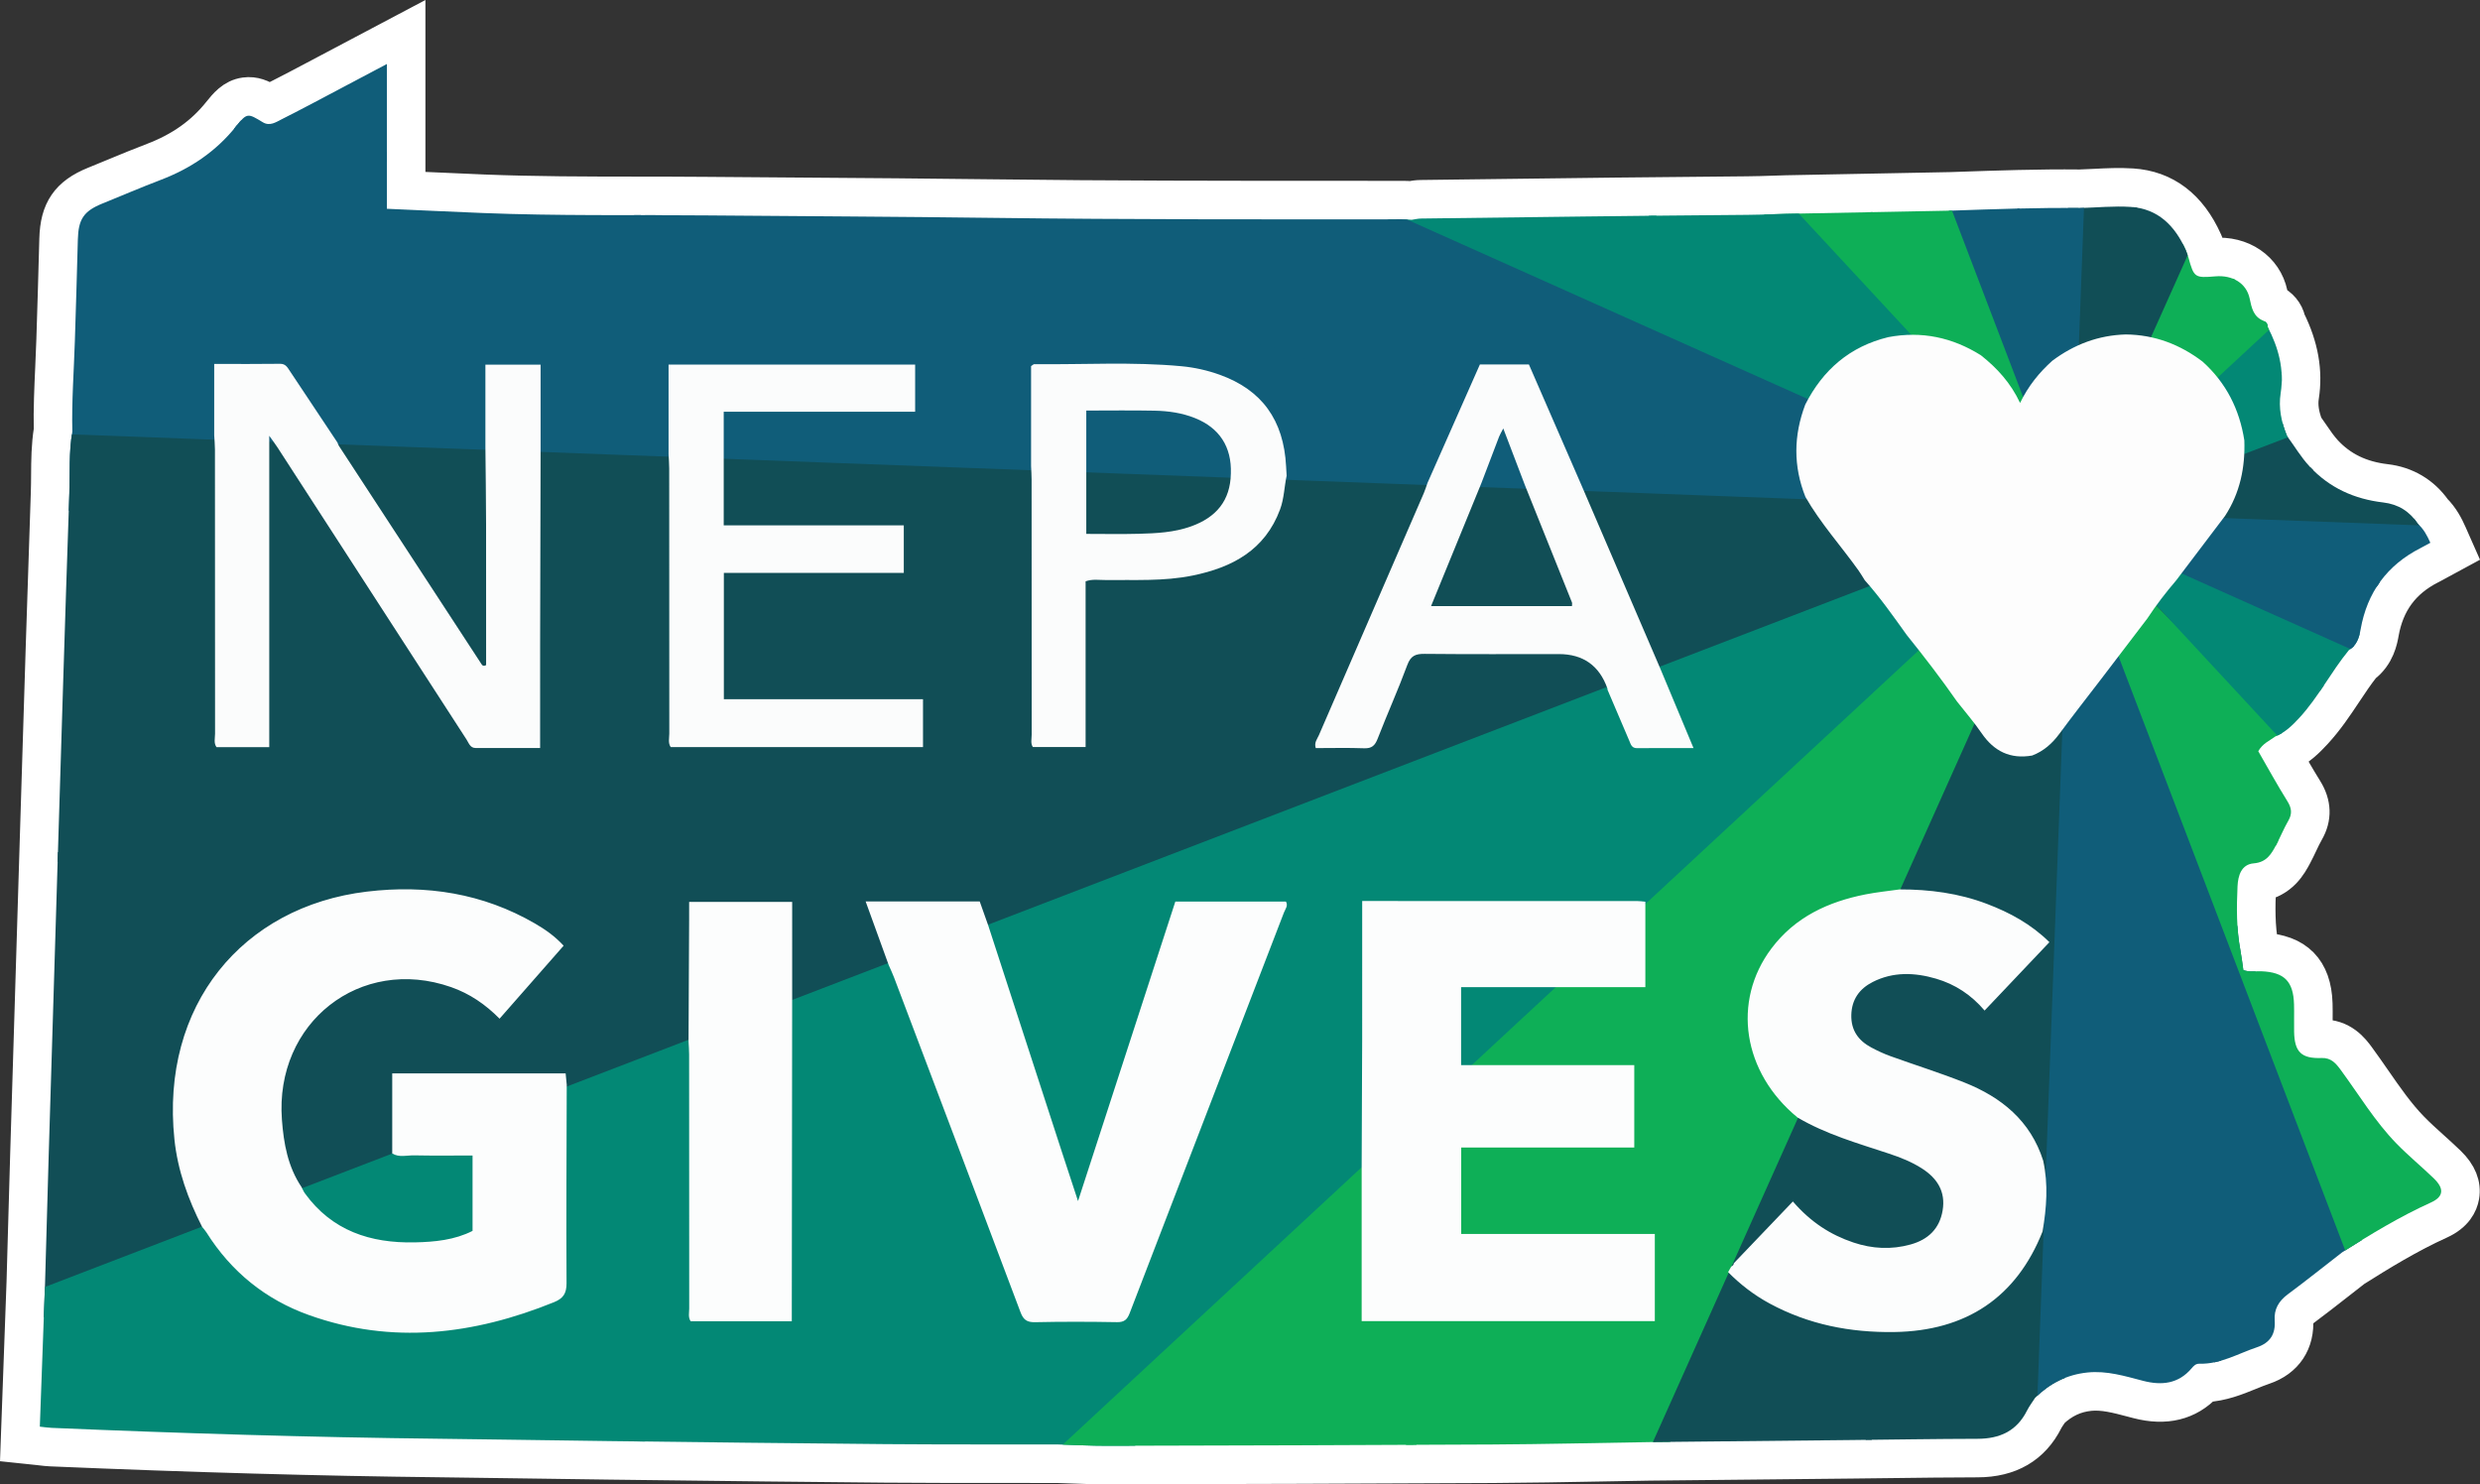
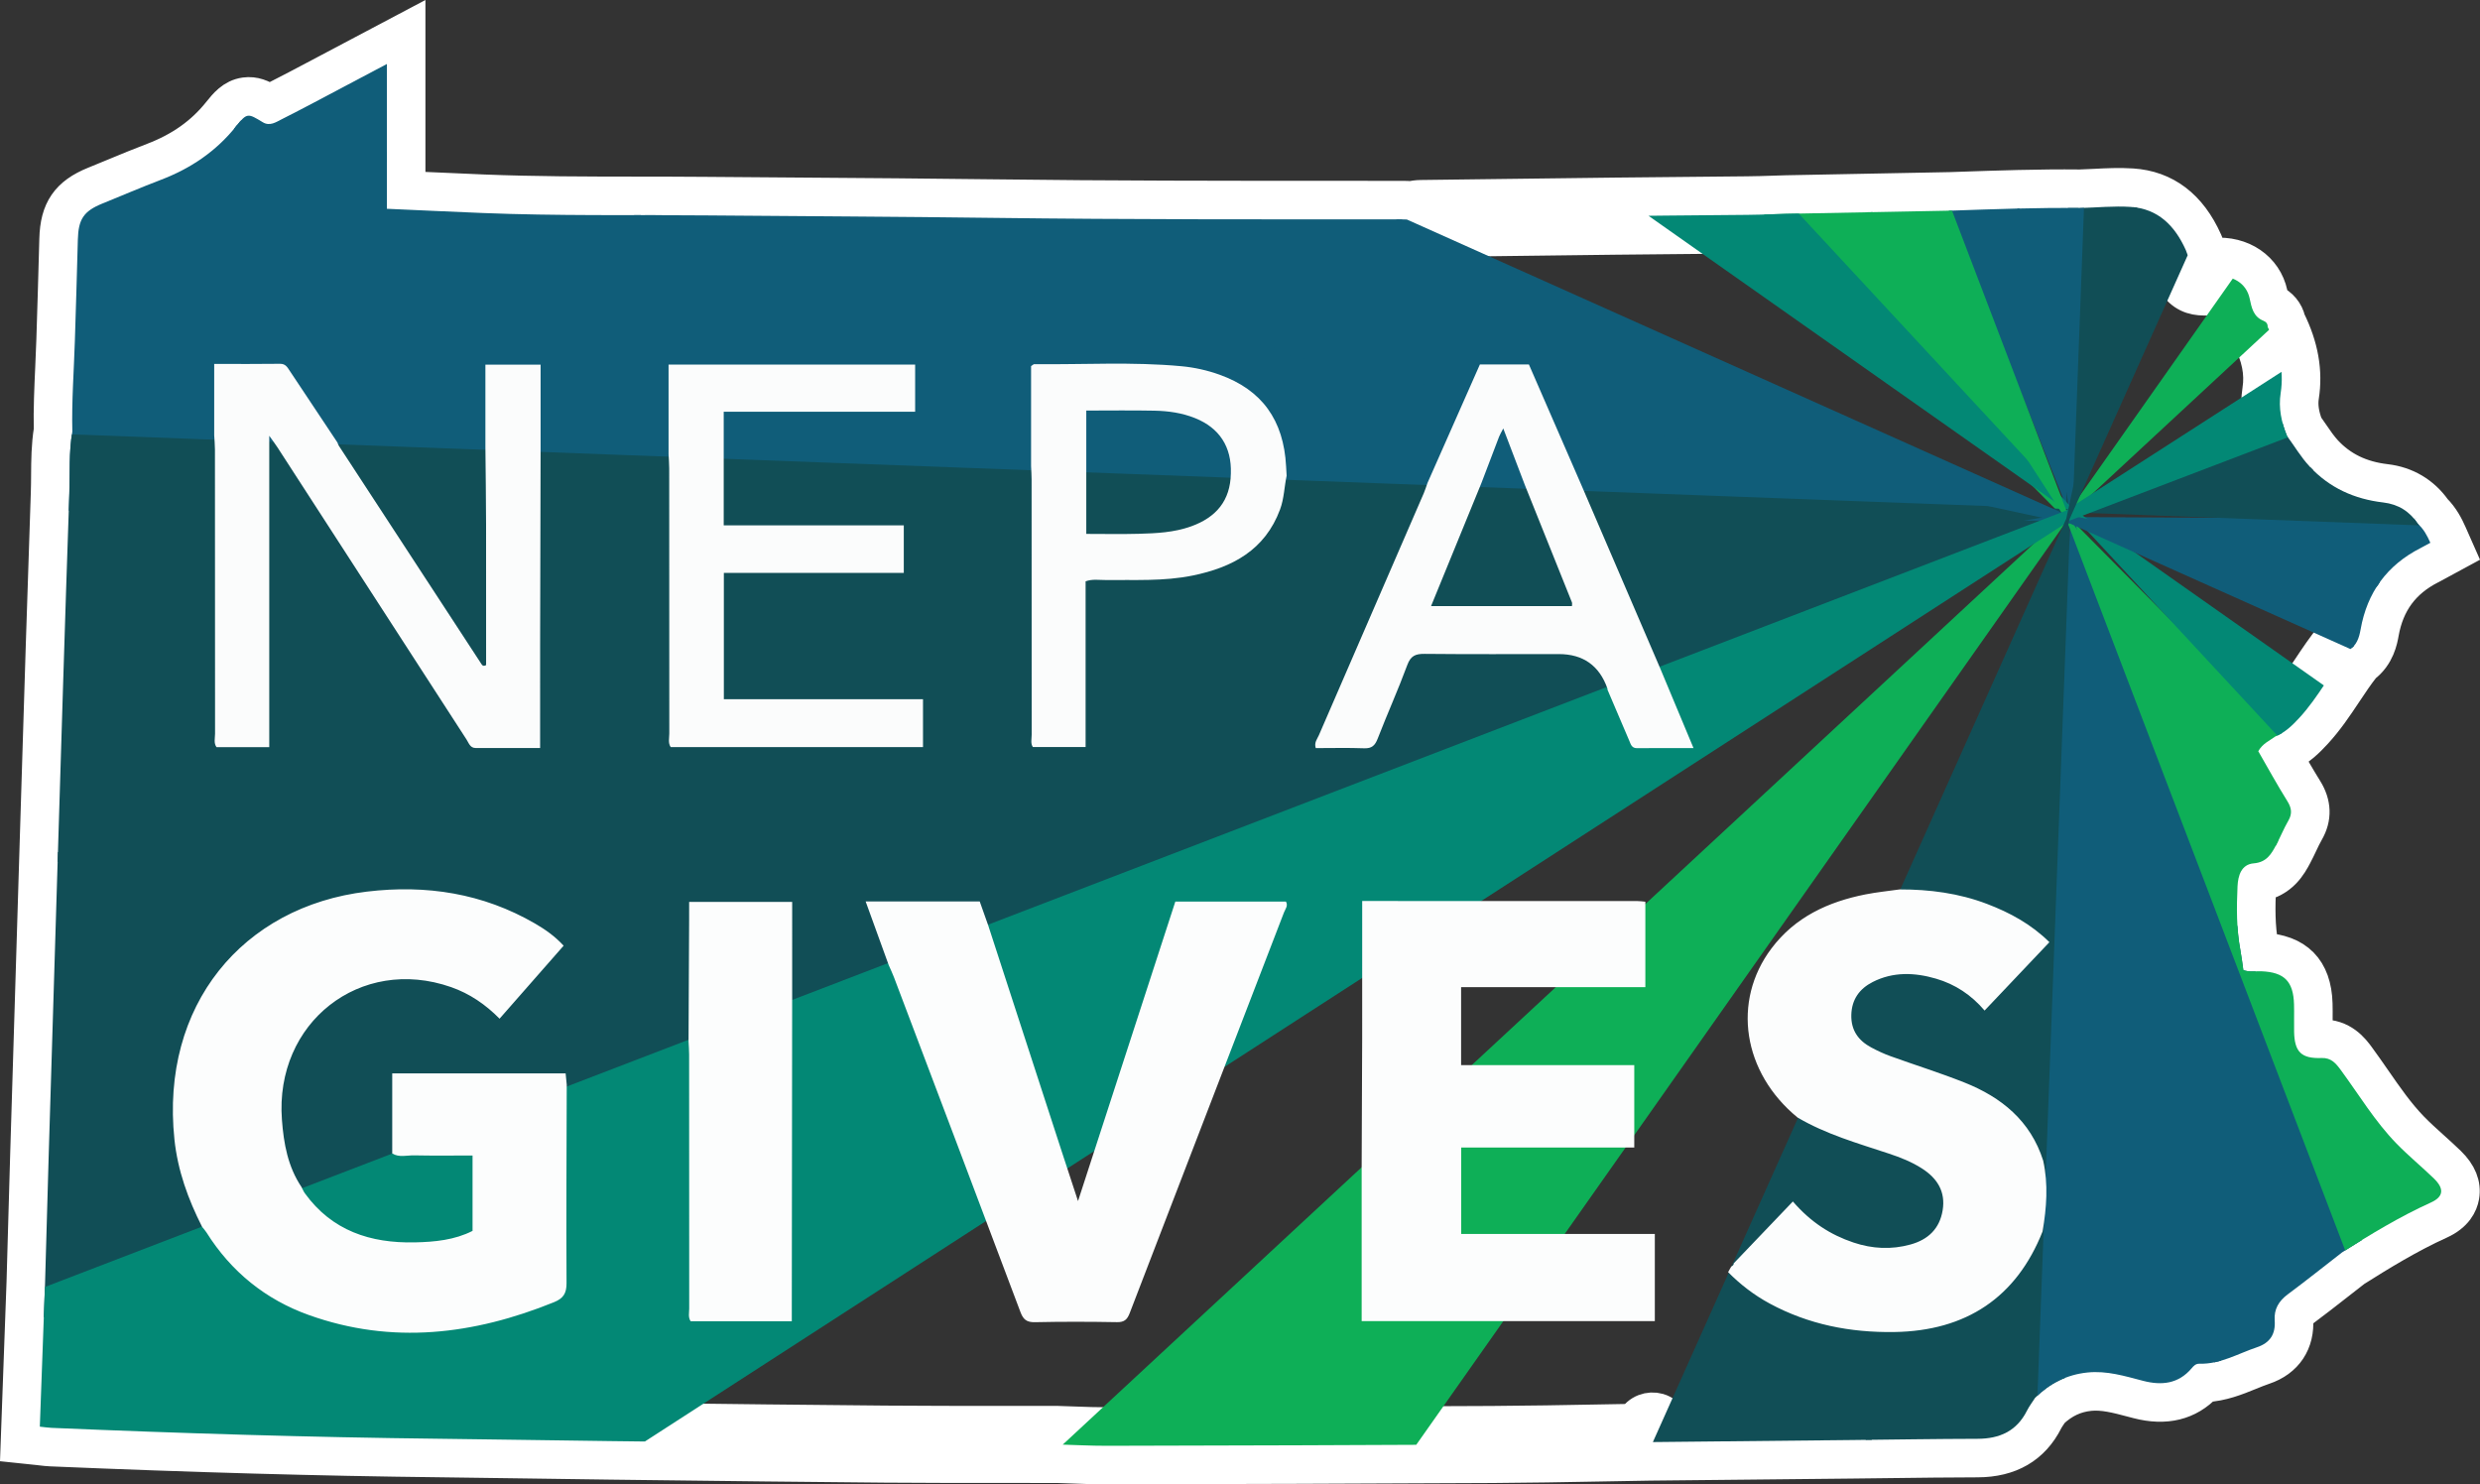
<svg xmlns="http://www.w3.org/2000/svg" id="Layer_1" version="1.1" viewBox="0 0 1014.334 607.118">
  <rect x="0" y="0" width="1014.334" height="607.118" fill="#333333" stroke="none" />
  <defs>
    <style>
      .st0 {
        fill: none;
      }

      .st1 {
        fill: #fbfcfc;
      }

      .st2 {
        fill: #114e56;
      }

      .st3 {
        fill: #0eaf57;
      }

      .st4 {
        fill: #038875;
      }

      .st5 {
        fill: #fff;
        stroke: #fff;
        stroke-miterlimit: 10;
        stroke-width: 14px;
      }

      .st6 {
        fill: #105d79;
      }

      .st7 {
        clip-path: url(#clippath);
      }

      .st8 {
        fill: #fdfdfd;
      }

      .st9 {
        fill: #fcfdfd;
      }
    </style>
    <clipPath id="clippath">
      <path class="st0" d="M930.21,179.733c1.734-.464,3.467-.93,5.2-1.395-2.313-5.63-3.551-11.494-2.608-17.531,1.522-9.734-.878-18.589-5.313-27.098.056-1.31-.628-2.06-1.795-2.54-4.099-1.686-4.761-5.281-5.588-9.149-1.324-6.197-7.014-9.585-13.975-8.992-8.45.72-8.798.47-11.01-7.596-.295-1.075-.74-2.108-1.118-3.163-4.42-9.857-11.276-16.909-22.571-17.639-6.854-.443-13.782.266-20.676.457M850.758,85.087c-17.597-.2-35.175.461-52.754,1.067-20.692.398-41.383.796-62.075,1.196-7.069.068-14.123.476-21.202.53-44.513.34-89.024.954-133.536,1.505-1.27.016-2.535.339-3.803.519-1.13-.058-2.261-.168-3.39-.168-55.894-.031-111.787.098-167.679-.623-39.356-.508-78.718-.676-118.077-1.011-30.286-.258-60.581.24-90.856-.98-12.897-.519-25.791-1.136-39.155-1.729V26.174c-5.782,3.059-10.88,5.765-15.986,8.457-9.009,4.75-17.972,9.588-27.066,14.169-2.305,1.161-4.83,2.941-7.701,1.2-6.088-3.689-6.415-3.965-10.919,1.665-8.24,10.3-18.633,17.27-30.839,21.916-8,3.046-15.866,6.438-23.803,9.651-7.667,3.104-9.862,6.384-10.079,14.735-.357,13.756-.783,27.511-1.214,41.265-.39,12.434-1.343,24.852-1.041,37.306-1.45,8.335-.933,16.782-1.224,25.167-1.805,52.064-3.346,104.137-4.955,156.208-1.179,38.164-2.341,76.328-3.487,114.494-.525,17.457-.995,34.917-1.491,52.376-.711,19.5-1.421,39.001-2.14,58.741,1.99.207,3.404.432,4.826.493,52.889,2.239,105.794,3.87,158.731,4.459,23.154.258,46.308.673,69.462.951,37.571.452,75.142.93,112.713,1.24,23.485.194,46.973.1,70.46.135,6.795.194,13.591.571,20.386.554,52.513-.125,105.027-.25,157.539-.538,21.379-.117,42.756-.637,64.133-.973q1.169-4.051,0,0c27.632-.282,55.263-.563,82.894-.849,17.133-.177,34.266-.467,51.399-.502,9.019-.018,16.005-3.137,20.204-11.488.934-1.858,2.227-3.534,3.354-5.295,5.946-5.838,12.861-9.436,21.323-10.328,7.99-.842,15.355,1.468,22.839,3.405,7.595,1.966,14.441,1.247,19.852-5.147.832-.982,1.661-1.901,3.194-1.858,8.538.239,15.759-4.132,23.5-6.729,5.435-1.823,7.66-5.442,7.266-10.973-.33-4.621,1.669-7.941,5.369-10.691,7.511-5.582,14.826-11.426,22.222-17.163,11.746-7.422,23.594-14.629,36.3-20.376,5.243-2.372,5.51-5.679,1.223-9.83-4.997-4.838-10.404-9.266-15.254-14.241-8.855-9.085-15.373-19.995-22.849-30.156-1.951-2.652-3.917-5.026-7.799-4.884-8.31.305-11.109-2.457-11.27-10.733-.073-3.725.068-7.455-.034-11.178-.261-9.462-3.987-13.175-13.363-13.561-2.375-.097-4.803.444-7.369-.484-.393-2.695-.695-5.42-1.201-8.106-1.628-8.662-1.59-17.403-1.177-26.141.209-4.43,1.557-8.993,6.627-9.412,5.231-.431,7.169-3.752,9.151-7.473,1.747-3.279,3.142-6.753,4.999-9.965,1.668-2.884,1.36-5.185-.395-8-4.242-6.799-8.096-13.841-11.898-20.426,1.853-3.243,4.677-4.321,6.993-6.029,3.994-1.618,6.979-4.551,9.822-7.636,7.79-8.454,12.964-18.825,20.236-27.661,3.201-1.932,4.202-5.064,4.809-8.5,2.678-15.154,10.816-26.307,24.579-33.297,1.271-.646,2.51-1.353,3.948-2.131-1.316-2.978-2.738-5.592-5.029-7.662-3.384-5.144-8.066-8.103-14.246-8.826-11.772-1.377-21.994-5.944-30.17-14.78-3.527-3.811-6.121-8.263-9.173-12.399l-84.654-93.253h0Z" />
    </clipPath>
  </defs>
  <path class="st5" d="M452.439,600.118c-4.674,0-9.337-.172-13.851-.34-2.081-.077-4.161-.155-6.241-.215-7.232-.011-14.463-.011-21.696-.008-15.96,0-32.459.007-48.705-.128-32.433-.269-65.399-.669-97.278-1.055l-15.468-.187c-10.763-.129-21.526-.288-32.289-.448-12.183-.18-24.781-.366-37.164-.504-48.843-.543-100.854-2.004-159.003-4.465-1.273-.055-2.424-.191-3.644-.336-.528-.063-1.094-.131-1.723-.197l-8.143-.852,2.437-66.923.459-16.328c.335-11.997.67-23.996,1.031-35.993,1.147-38.167,2.309-76.333,3.488-114.502l.989-32.183c1.245-40.659,2.534-82.702,3.967-124.057.081-2.319.095-4.638.112-7.091.039-5.944.08-12.083,1.091-18.401-.172-8.626.218-17.223.596-25.545.17-3.748.346-7.623.465-11.407.436-13.884.857-27.484,1.213-41.217.309-11.879,4.669-18.225,15.552-22.63,2.687-1.088,5.367-2.197,8.047-3.306,5.182-2.144,10.54-4.361,15.927-6.413,11.371-4.328,20.24-10.609,27.114-19.202,2.562-3.201,5.465-6.831,10.461-7.526,3.862-.543,6.876.894,10.113,2.803.318-.169.634-.335.945-.492,6.681-3.367,13.445-6.954,19.985-10.422,2.312-1.227,4.623-2.453,6.938-3.672,3.349-1.766,6.696-3.539,10.236-5.414l18.6-9.842v65.391c1.385.062,2.765.126,4.142.188,9.149.416,17.79.808,26.601,1.163,20.845.84,42.135.86,62.725.877,9.123.009,18.559.018,27.852.096,12.968.11,25.936.203,38.905.295,25.959.184,52.8.375,79.212.716,46.959.606,94.732.611,140.934.616,8.879,0,17.758.002,26.637.007,1.058,0,2.034.064,2.895.122.016,0,.03.002.046.003.04-.007.08-.015.12-.02,1.086-.193,2.437-.433,4.024-.453l25.052-.314c35.564-.451,72.339-.916,108.521-1.193,3.501-.026,7.112-.146,10.603-.263,3.45-.114,7.017-.232,10.58-.267l61.927-1.193,3.008-.103c16.32-.567,33.194-1.146,49.906-.968,1.98-.057,3.959-.158,6.05-.264,4.932-.252,10.031-.512,15.266-.173,13.516.873,23.609,8.544,30.001,22.799l.256.634c.099.278.204.553.309.829.31.814.695,1.827,1.009,2.968.094.344.222.81.361,1.302.548-.042,1.074-.087,1.454-.119,11.506-.981,21.078,5.555,23.288,15.892l.068.318c.182.853.439,2.063.664,2.721,3.47,1.562,5.82,4.422,6.579,7.864,5.278,10.679,7.069,20.856,5.472,31.066-.559,3.577-.008,7.485,1.685,11.918.841,1.171,1.639,2.335,2.414,3.469,1.814,2.651,3.528,5.155,5.456,7.238,6.377,6.891,14.474,10.825,24.756,12.028,8.28.967,15.154,5.05,19.944,11.826,3.11,3.106,4.94,6.683,6.327,9.822l3.271,7.399-7.115,3.851c-.451.244-.881.481-1.3.711-.986.542-1.912,1.05-2.853,1.527-11.196,5.686-17.71,14.52-19.918,27.008-.455,2.578-1.609,9.12-7.429,13.482-2.652,3.334-5.059,6.95-7.596,10.759-3.646,5.474-7.416,11.136-12.204,16.334-3.055,3.314-6.73,7.01-11.968,9.386-.06.042-.122.083-.182.123,2.638,4.641,5.365,9.423,8.223,14.006,3.579,5.736,3.762,11.463.547,17.025-.876,1.517-1.684,3.219-2.538,5.02-.719,1.516-1.462,3.084-2.312,4.677-1.985,3.728-5.593,10.502-14.64,11.907-.049.331-.092.751-.117,1.273-.365,7.717-.493,15.978,1.034,24.109.092.487.177.97.257,1.45.02,0,.041.002.061.003,14.051.577,21.373,8.004,21.762,22.074.059,2.134.044,4.229.029,6.254-.014,1.732-.024,3.369.007,4.994.019.96.082,1.646.148,2.122.464.038,1.126.06,2.04.026,8.724-.342,13.083,5.602,15.178,8.449,2.247,3.054,4.411,6.175,6.503,9.192,5.036,7.262,9.792,14.121,15.562,20.04,2.586,2.653,5.366,5.159,8.308,7.812,2.224,2.006,4.524,4.079,6.766,6.25,4.449,4.31,6.29,8.877,5.471,13.579-.549,3.159-2.588,7.55-9.179,10.53-12.514,5.66-24.545,13.052-34.874,19.575-2.045,1.587-4.084,3.183-6.123,4.778-5.168,4.043-10.512,8.223-15.91,12.234-1.968,1.462-1.918,2.157-1.855,3.036.685,9.601-4.134,16.857-13.221,19.903-1.894.635-3.825,1.421-5.868,2.252-5.263,2.142-11.15,4.537-17.998,4.895-6.987,7.429-16.283,9.707-27.66,6.76-.83-.215-1.656-.433-2.484-.652-6.027-1.595-11.716-3.098-17.242-2.522-5.907.623-10.842,2.934-15.458,7.251-.211.315-.425.629-.638.944-.663.974-1.289,1.894-1.668,2.648-5.43,10.799-14.856,16.289-28.015,16.316-11.855.024-23.93.174-35.608.318-5.239.064-10.479.129-15.718.183l-82.877.848c-6.667.105-13.334.228-20.001.351-14.475.266-29.441.542-44.193.624-53.139.29-106.228.417-157.566.538-.154.004-.302.004-.451.004l.002.004ZM418.224,582.029c4.755,0,9.512.002,14.267.009l.239.004c2.169.061,4.339.142,6.508.223,4.694.175,9.14.334,13.605.328,51.326-.122,104.399-.247,157.512-.538,14.636-.081,29.547-.355,43.965-.621,4.607-.085,9.214-.169,13.82-.248,2.126-3.964,6.546-5.351,10.14-4.318,2.123.612,4.035,2.09,5.182,4.122l73.878-.756c5.227-.056,10.454-.12,15.682-.184,11.722-.144,23.844-.294,35.789-.319,7.513-.017,10.387-2.674,12.392-6.661.898-1.786,1.928-3.301,2.837-4.637.327-.48.654-.96.967-1.448l.534-.833.707-.693c7.566-7.428,16.495-11.731,26.544-12.79,8.72-.921,16.607,1.166,23.562,3.009.796.21,1.593.422,2.39.628,6.146,1.59,8.754.291,10.968-2.324,1.072-1.265,4.328-5.112,10.126-4.956,4.322.126,8.605-1.623,13.567-3.643,2.205-.897,4.484-1.825,6.902-2.636.769-.258,1.124-.486,1.251-.581.041-.158.122-.595.06-1.46-.362-5.091.885-12.405,8.884-18.349,5.224-3.882,10.481-7.995,15.563-11.971,2.169-1.697,4.339-3.394,6.514-5.083l.689-.483c9.836-6.216,21.198-13.229,33.369-19.085-1.159-1.068-2.347-2.138-3.571-3.243-3.02-2.722-6.143-5.538-9.122-8.595-6.791-6.966-12.192-14.754-17.414-22.288-2.024-2.918-4.117-5.937-6.218-8.791-.426-.58-.764-1.016-1.012-1.303-4.206.1-10.007-.364-14.41-4.527-4.623-4.371-5.268-10.547-5.35-14.812-.037-1.859-.023-3.692-.011-5.464.015-1.961.028-3.813-.021-5.642-.094-3.386-.734-4.262-.741-4.27h0s-.876-.639-4.223-.777c-.361-.012-.895.007-1.459.028-2.041.084-5.125.204-8.531-1.028l-4.932-1.784-.758-5.19c-.129-.879-.248-1.762-.367-2.645-.242-1.795-.47-3.49-.775-5.109-1.867-9.929-1.714-19.815-1.318-28.175.726-15.39,11.404-17.462,14.659-17.731.223-.018.355-.047.421-.062.46-.433,1.335-2.08,1.718-2.795.657-1.235,1.282-2.553,1.944-3.95.856-1.802,1.736-3.659,2.781-5.54-3.063-4.928-5.901-9.917-8.645-14.745-1.086-1.91-2.161-3.8-3.231-5.654l-2.517-4.359,2.497-4.371c2.462-4.31,5.837-6.444,8.07-7.857.51-.323.992-.628,1.332-.877l.887-.655,1.022-.414c2.184-.885,4.17-2.743,6.669-5.454,3.854-4.183,7.085-9.034,10.505-14.171,2.896-4.348,5.89-8.845,9.41-13.121l.953-1.157,1.284-.775c.058-.061.357-.542.707-2.522,2.872-16.258,11.151-28.683,24.636-37.006-1.967-2.872-4.308-4.278-7.769-4.682-14.407-1.684-26.379-7.584-35.585-17.532-2.801-3.028-4.964-6.189-7.055-9.245-.938-1.37-1.824-2.665-2.737-3.903l2.397-1.768-.367-1.371-3.084,1.268c-3.234-7.869-4.268-15.136-3.16-22.217,1.072-6.856-.296-13.678-4.301-21.449-6.088-3.725-7.412-9.952-8.241-13.847l-.065-.305c-.47-2.204-3.413-2.2-4.66-2.09-4.872.416-9.473.805-13.57-2.025-4.132-2.855-5.348-7.29-6.636-11.986-.09-.328-.282-.832-.485-1.366-.101-.267-.203-.536-.304-.803-4.685-10.251-10.479-11.911-15.015-12.204-4.22-.273-8.604-.05-13.243.186-2.156.11-4.386.223-6.626.285l-.171.005-.171-.002c-16.362-.186-33.095.394-49.273.955l-3.214.11-62.075,1.196c-3.44.034-6.903.148-10.252.26-3.601.12-7.325.243-11.051.272-36.138.276-72.889.741-108.431,1.191l-25.062.314c-.186.009-.754.109-1.167.183-.504.09-1.009.178-1.513.249l-.839.119-.847-.044c-.397-.02-.795-.048-1.194-.073-.647-.043-1.258-.084-1.741-.084-8.881-.005-17.758-.006-26.634-.007-46.256-.005-94.087-.011-141.158-.618-26.36-.34-53.176-.531-79.109-.714-12.976-.093-25.953-.184-38.929-.295-9.229-.079-18.629-.088-27.719-.096-20.759-.019-42.225-.037-63.414-.891-8.856-.356-17.52-.751-26.693-1.167-4.129-.188-8.29-.378-12.498-.564l-8.375-.372v-53.048c-1.049.554-2.092,1.106-3.136,1.655-2.301,1.213-4.6,2.433-6.898,3.652-6.62,3.511-13.466,7.142-20.312,10.592-.222.111-.447.231-.674.351-2.597,1.377-8.657,4.588-15.391.588-8.83,10.883-20.029,18.802-34.219,24.203-5.152,1.962-10.392,4.13-15.46,6.228-2.721,1.126-5.442,2.251-8.171,3.356-4.31,1.745-4.482,2.001-4.607,6.838-.357,13.778-.779,27.404-1.216,41.314-.123,3.905-.302,7.844-.474,11.652-.377,8.293-.766,16.867-.565,25.166l.02.865-.148.851c-.903,5.191-.939,10.629-.977,16.385-.017,2.467-.033,5.018-.122,7.583-1.432,41.318-2.72,83.345-3.965,123.987l-.989,32.188c-1.179,38.162-2.34,76.324-3.487,114.486-.36,11.985-.695,23.97-1.03,35.956l-.461,16.405-1.835,50.392c56.411,2.356,107.014,3.759,154.59,4.289,12.415.138,25.03.324,37.228.505,10.748.159,21.494.317,32.242.447l15.47.186c31.864.386,64.812.786,97.211,1.054,16.171.134,32.632.127,48.557.128h7.575l-.002-.002ZM990.125,489.145h0ZM947.416,424.88h0ZM928.386,332.832h0Z" />
  <g>
    <g class="st7">
      <g>
-         <path class="st3" d="M416.929,1207.428L847.474,208.577l655.524-925.488-226.763-73.176L845.69,208.773,190.165,1134.253l226.763,73.176h.001Z" />
        <path class="st6" d="M1249.432,1219.77L846.703,206.82l-190.883-1117.849-212.088,108.601L846.47,210.522l190.873,1117.85,212.088-108.602h0Z" />
-         <path class="st4" d="M1770.052,864.326l73.167-226.755L846.154,207.788-77.706-446.584l-73.177,226.764L846.191,209.954l923.861,654.372Z" />
        <path class="st2" d="M1965.883,18.198l-108.601-212.078L846.321,208.057-272.719,399.145l108.601,212.078L846.842,209.285,1965.883,18.198Z" />
        <path class="st3" d="M80.354-559.91L845.531,213.126l612.965,954.208,152.705-182.903L846.025,211.396,233.059-742.812l-152.705,182.903h0Z" />
        <path class="st6" d="M-242.613,207.5l1090.06,5.562,1108.066,241.282-21.354-237.32-1090.051-5.562L-263.967-29.821l21.354,237.32h0Z" />
-         <path class="st4" d="M-107.766,823.757l182.903,152.705L846.786,212.652l952.535-611.887-182.903-152.705L844.759,211.87-107.766,823.757Z" />
        <path class="st2" d="M603.57,1321.518l237.32-21.354,5.552-1087.911,241.533-1109.247-237.31,21.354-5.552,1087.911-241.543,1109.247h0Z" />
        <path class="st3" d="M221.973,1098.343L848.201,208.996l831.368-771.398-206.935-118.107L846.405,208.83,15.037,980.228l206.935,118.115h.001Z" />
        <path class="st6" d="M1034.256,1281.135L847.791,207.128l42.41-1133.242-229.851,62.806L846.805,210.699l-42.401,1133.242,229.852-62.807h0Z" />
        <path class="st4" d="M1617.143,1039.891l118.115-206.935L847.503,207.843,77.462-622.065l-118.115,206.935L847.103,209.982l770.04,829.908h0Z" />
        <path class="st2" d="M1981.879,252.011l-62.806-229.842L847.177,208.262l-1134.452-42.447,62.806,229.842L847.429,209.564l1134.451,42.447h-.001Z" />
        <path class="st3" d="M254.961-700.459L845.363,213.06l404.263,1059.62,186.967-147.701L846.192,211.461,441.928-848.158l-186.967,147.7h0Z" />
        <path class="st6" d="M-218.507-15.591L847.243,213.386l1035.048,463.377,27.772-236.65L844.303,211.135-190.745-252.241-218.507-15.591h0Z" />
        <path class="st6" d="M1883.063,678.112l-1.144-.502L846.963,214.261-219.529-14.866l.093-.828,27.901-237.887,1.144.502L844.592,210.299l1066.474,229.089-.102.828-27.901,237.897h0ZM848.647,213.005l1032.881,462.41,27.52-234.585L848.647,213.005ZM-217.493-16.307L842.909,211.554-189.973-250.893l-27.52,234.586h0Z" />
        <path class="st4" d="M-212.898,615.232l147.701,186.967L846.694,212.847,1904.454-190.709l-147.711-186.968L844.767,208.943-212.898,615.232Z" />
        <path class="st2" d="M381.261,1248.285l236.641,27.762L846.433,212.391l463.861-1036.155-236.65-27.762L845.122,212.13l-463.861,1036.155h0Z" />
      </g>
    </g>
-     <path class="st0" d="M935.411,178.338c3.052,4.135,5.646,8.588,9.173,12.399,8.176,8.835,18.398,13.404,30.17,14.78,6.18.722,10.862,3.682,14.246,8.826,2.291,2.07,3.713,4.685,5.029,7.662-1.438.779-2.678,1.486-3.948,2.131-13.764,6.989-21.901,18.143-24.579,33.297-.608,3.437-1.609,6.569-4.809,8.5-7.272,8.834-12.447,19.207-20.236,27.661-2.843,3.085-5.828,6.017-9.822,7.636-2.316,1.709-5.14,2.786-6.993,6.029,3.803,6.585,7.657,13.627,11.898,20.426,1.756,2.814,2.063,5.115.395,8-1.857,3.211-3.252,6.685-4.999,9.965-1.982,3.721-3.92,7.042-9.151,7.473-5.069.419-6.417,4.981-6.627,9.412-.413,8.738-.451,17.479,1.177,26.141.505,2.686.807,5.412,1.201,8.106,2.566.928,4.994.387,7.369.484,9.376.386,13.102,4.098,13.363,13.561.102,3.723-.039,7.454.034,11.178.162,8.276,2.961,11.038,11.27,10.733,3.882-.142,5.847,2.232,7.799,4.884,7.476,10.161,13.994,21.072,22.849,30.156,4.85,4.976,10.257,9.403,15.254,14.241,4.288,4.152,4.02,7.458-1.223,9.83-12.707,5.748-24.555,12.954-36.3,20.376-7.396,5.736-14.711,11.581-22.222,17.163-3.7,2.75-5.699,6.07-5.369,10.691.394,5.533-1.831,9.151-7.266,10.973-7.741,2.597-14.962,6.968-23.5,6.729-1.533-.043-2.363.875-3.194,1.858-5.411,6.394-12.257,7.113-19.852,5.147-7.484-1.937-14.849-4.247-22.839-3.405-8.461.892-15.376,4.49-21.323,10.328-1.128,1.76-2.421,3.437-3.354,5.295-4.199,8.35-11.184,11.469-20.204,11.488-17.133.036-34.266.325-51.399.502-27.63.286-55.262.566-82.894.849q1.168-4.051,0,0c-21.377.337-42.754.856-64.133.973-52.512.288-105.026.414-157.539.538-6.794.017-13.591-.36-20.386-.554-23.486-.035-46.975.058-70.46-.135-37.572-.311-75.143-.789-112.713-1.24-23.154-.278-46.308-.693-69.462-.951-52.936-.589-105.841-2.22-158.731-4.459-1.422-.06-2.835-.284-4.826-.493.719-19.74,1.429-39.241,2.14-58.741.496-17.458.966-34.917,1.491-52.376,1.147-38.166,2.308-76.329,3.487-114.494,1.61-52.071,3.151-104.144,4.955-156.208.291-8.384-.227-16.832,1.224-25.167-.302-12.453.65-24.872,1.041-37.306.432-13.754.857-27.509,1.214-41.265.217-8.351,2.412-11.631,10.079-14.735,7.937-3.212,15.803-6.606,23.803-9.651,12.205-4.646,22.598-11.617,30.839-21.916,4.504-5.63,4.83-5.354,10.919-1.665,2.871,1.74,5.397-.039,7.701-1.2,9.093-4.581,18.057-9.419,27.066-14.169,5.105-2.692,10.203-5.397,15.986-8.457v59.219c13.364.593,26.257,1.21,39.155,1.729,30.275,1.219,60.569.722,90.856.98,39.359.335,78.721.502,118.077,1.011,55.893.722,111.785.591,167.679.623,1.13,0,2.261.11,3.39.168,1.268-.18,2.534-.503,3.803-.519,44.511-.551,89.022-1.166,133.536-1.505,7.078-.054,14.132-.462,21.202-.53,20.691-.398,41.383-.796,62.075-1.196,17.58-.607,35.159-1.267,52.754-1.067,6.895-.191,13.822-.9,20.676-.457,11.295.73,18.152,7.783,22.571,17.639.378,1.055.823,2.089,1.118,3.163,2.212,8.066,2.56,8.315,11.01,7.596,6.961-.593,12.65,2.795,13.975,8.992.827,3.867,1.489,7.462,5.588,9.149,1.166.48,1.851,1.231,1.795,2.54,4.435,8.509,6.834,17.363,5.313,27.098-.944,6.039.293,11.903,2.607,17.533-1.733.465-3.467.93-5.2,1.395" />
    <g id="name">
      <path id="nepa" class="st1" d="M87.61,178.038v-29.191c9.537,0,18.229.073,26.919-.05,2.267-.032,3.012,1.422,3.987,2.891,6.492,9.779,12.999,19.547,19.502,29.319.186.442.309.925.567,1.319,19.357,29.659,38.722,59.312,58.112,88.949.377.575.763,1.541,2.124.752,0-19.078.032-38.342-.013-57.605-.024-10.518-.18-21.035-.277-31.551v-33.724h22.576v34.72c-.066,26.58-.143,53.159-.193,79.738-.026,13.925-.005,27.85-.005,42.348-9.014,0-17.716.021-26.418-.015-2.218-.009-2.756-2.044-3.679-3.468-25.78-39.805-51.532-79.629-77.297-119.443-.83-1.282-1.761-2.499-3.388-4.794v127.373h-21.566c-1.218-1.662-.602-3.672-.604-5.539-.041-38.743-.026-77.485-.044-116.228-.002-1.933-.199-3.865-.303-5.799v-.002ZM582.377,201.636c-14.314,33.027-28.654,66.041-42.946,99.078-.662,1.531-2.008,2.954-1.277,5.268,6.576,0,13.185-.171,19.778.074,3.161.118,4.453-1.124,5.548-3.951,3.905-10.084,8.362-19.958,12.106-30.097,1.402-3.797,3.367-4.603,7.083-4.565,18.29.188,36.583.086,54.875.086,9.953,0,16.587,4.69,19.902,14.07.052.145.015.321.019.484,2.966,6.961,5.914,13.929,8.914,20.875.611,1.415.944,3.076,3.17,3.053,7.528-.081,15.057-.03,23.116-.03-4.721-11.3-9.17-21.948-13.62-32.597-10.581-24.61-21.163-49.22-31.744-73.831-7.345-16.877-14.688-33.754-21.973-50.496h-20.037c-7.206,16.297-14.324,32.393-21.443,48.49-.486,1.364-.897,2.763-1.472,4.09h0ZM642.921,246.356c.162.405.02.931.02,1.556h-57.635c6.956-17.001,13.793-33.708,20.63-50.416,2.396-6.299,4.782-12.601,7.199-18.891.321-.835.809-1.607,1.711-3.363,3.155,8.271,5.988,15.697,8.821,23.123,6.425,15.994,12.854,31.987,19.254,47.99h0ZM273.709,191.575c.016,36.141,0,72.282.041,108.423.002,1.872-.581,3.871.56,5.564h103.203v-19.585h-81.451v-51.661h73.593v-19.429h-73.65v-46.486h78.295v-19.272h-100.854v36.641c.091,1.935.261,3.87.262,5.805h0ZM421.715,190.699v-40.953c.747-.479,1.014-.8,1.277-.797,20.085.225,40.193-1.039,60.251.843,5.335.5,10.551,1.665,15.599,3.477,17.267,6.199,26.193,18.522,27.175,37.446.067,1.29.15,2.579.225,3.869-.975,4.575-1.03,9.306-2.687,13.776-6.168,16.637-19.513,23.719-35.718,27.038-11.847,2.426-23.857,1.705-35.826,1.837-2.543.028-5.144-.481-7.995.538v67.764h-21.585c-.995-1.467-.468-3.303-.47-5.027-.035-34.829-.023-69.659-.035-104.488-.001-1.773-.136-3.549-.209-5.324h-.002ZM444.296,191.682v26.69c7.481,0,14.438.147,21.386-.041,7.269-.197,14.521-.531,21.516-3.048,10.233-3.683,16.033-10.513,16.228-21.637.376-10.888-4.698-18.647-14.66-22.638-5.341-2.14-10.936-2.922-16.592-3.034-9.299-.185-18.603-.05-27.878-.05v23.758h0Z" />
-       <path id="heart" class="st8" d="M900.891,147.923c9.61,8.652,15.081,19.497,17.057,32.195.391,11.069-1.767,21.485-7.887,30.89-6.667,8.796-13.334,17.594-20,26.39-4.261,4.969-8.238,10.152-11.832,15.628-6.373,8.355-12.745,16.709-19.115,25.061-5.607,7.322-11.318,14.572-16.783,22.001-2.962,4.026-6.487,7.144-11.16,8.933-8.939,1.575-15.613-1.72-20.687-9.142-3.073-4.496-6.674-8.63-10.038-12.927-6.511-9.351-13.452-18.377-20.592-27.256-5.478-7.643-10.88-15.344-17.155-22.375-.852-1.34-1.644-2.722-2.565-4.013-7.182-10.06-15.532-19.277-21.705-30.067-5.019-12.57-4.834-25.152-.081-37.743,7.223-14.26,18.283-23.797,33.991-27.613,13.607-2.562,26.19.098,37.86,7.422,6.605,5.225,12.195,11.313,16.02,19.494,3.413-7.016,7.865-12.47,13.178-17.243,8.916-6.672,18.868-10.448,30.06-10.764,11.748.121,22.146,4.055,31.434,11.128h0Z" />
      <path id="gives" class="st9" d="M231.797,443.653c-.065,27.035-.243,54.072-.079,81.106.026,4.239-1.296,6.307-5.117,7.854-32.843,13.301-66.225,17.433-100.267,5.258-17.719-6.337-31.802-17.731-41.898-33.799-.504-.803-1.171-1.504-1.763-2.255-5.744-11.313-10.003-23.069-11.334-35.804-5.727-54.796,27.826-95.224,78.704-101.327,24.269-2.911,47.424.659,68.818,13.071,4.195,2.433,8.165,5.236,11.666,9.046-8.675,9.883-17.3,19.71-26.203,29.854-5.766-5.841-12.236-10.258-19.808-12.909-37.119-12.997-72.199,14.515-69.209,54.241.734,9.757,2.418,19.205,8.015,27.529.446.848.798,1.764,1.353,2.534,11.093,15.364,26.855,20.477,44.931,20.099,8.186-.171,16.356-.971,23.669-4.703v-30.832c-8.099,0-15.988.113-23.871-.057-2.987-.064-6.122.969-8.979-.772v-32.758h70.922c.149,1.518.299,3.071.448,4.625h.002ZM400.718,368.708h-46.662c3.215,8.871,6.336,17.48,9.456,26.091.709,1.627,1.489,3.226,2.115,4.882,17.285,45.665,34.581,91.326,51.766,137.029,1.141,3.036,2.58,4.167,5.941,4.091,11.18-.251,22.371-.211,33.553-.018,2.984.052,4.165-1.085,5.173-3.706,20.99-54.638,42.073-109.238,63.097-163.862.532-1.382,1.796-2.752.798-4.462h-45.234c-13.175,40.55-26.289,80.913-39.802,122.507-2.499-7.614-4.619-14.022-6.708-20.441-10.005-30.746-20.001-61.495-29.999-92.243-1.169-3.303-2.34-6.607-3.496-9.868h.002ZM324.001,368.881h-42.138c0,2.603.01,4.855-.002,7.107-.08,16.656-.164,33.312-.246,49.97.083,1.774.239,3.546.239,5.319.015,34.64.002,69.279.037,103.918.002,1.712-.509,3.535.578,5.216h41.38c0-2.201-.002-4.12,0-6.037.05-41.919.101-83.839.151-125.76.002-13.221.002-26.442.002-39.733h-.001ZM669.582,368.54c-36.243-.015-72.485-.012-108.728-.013h-3.709v5.199c0,16.989.028,33.978-.008,50.967-.037,17.306-.139,34.612-.213,51.918v63.745h119.907v-35.661h-79.184v-35.353h70.778v-33.7h-70.826v-31.881h75.358v-34.949c-1.125-.094-2.25-.273-3.375-.273h0ZM835.671,474.717c-5.173-16.296-17.075-25.946-32.279-31.982-9.899-3.93-20.096-7.105-30.121-10.726-2.723-.983-5.382-2.219-7.936-3.588-5.241-2.809-8.274-6.988-8.138-13.25.139-6.391,3.359-10.774,8.74-13.516,8.386-4.273,17.219-3.917,25.983-1.342,7.761,2.28,14.34,6.605,19.788,13.013,8.857-9.341,17.522-18.479,26.514-27.962-7.478-7.376-16.164-12.085-25.554-15.658-11.497-4.374-23.469-5.942-35.701-5.92-4.637.662-9.312,1.119-13.899,2.022-15.334,3.018-28.893,9.273-38.559,22.152-16.234,21.632-11.702,50.74,10.695,69.117,11.649,6.858,24.56,10.526,37.258,14.73,4.759,1.576,9.405,3.397,13.646,6.122,6.246,4.012,9.711,9.457,8.448,17.111-1.24,7.514-5.916,11.969-13.101,13.968-7.865,2.188-15.664,1.79-23.363-.793-9.38-3.145-17.464-8.304-24.794-16.793-8.169,8.543-16.156,16.897-24.144,25.252l-.02-.112c.075.796-.466,1.158-1.053,1.488-.425.758-.848,1.515-1.272,2.274,5.043,5.102,10.67,9.418,16.991,12.833,15.911,8.599,32.946,11.923,50.954,11.664,29.418-.423,49.993-14.173,60.669-41.133,1.635-9.643,2.391-19.295.248-28.971h0Z" />
    </g>
  </g>
</svg>